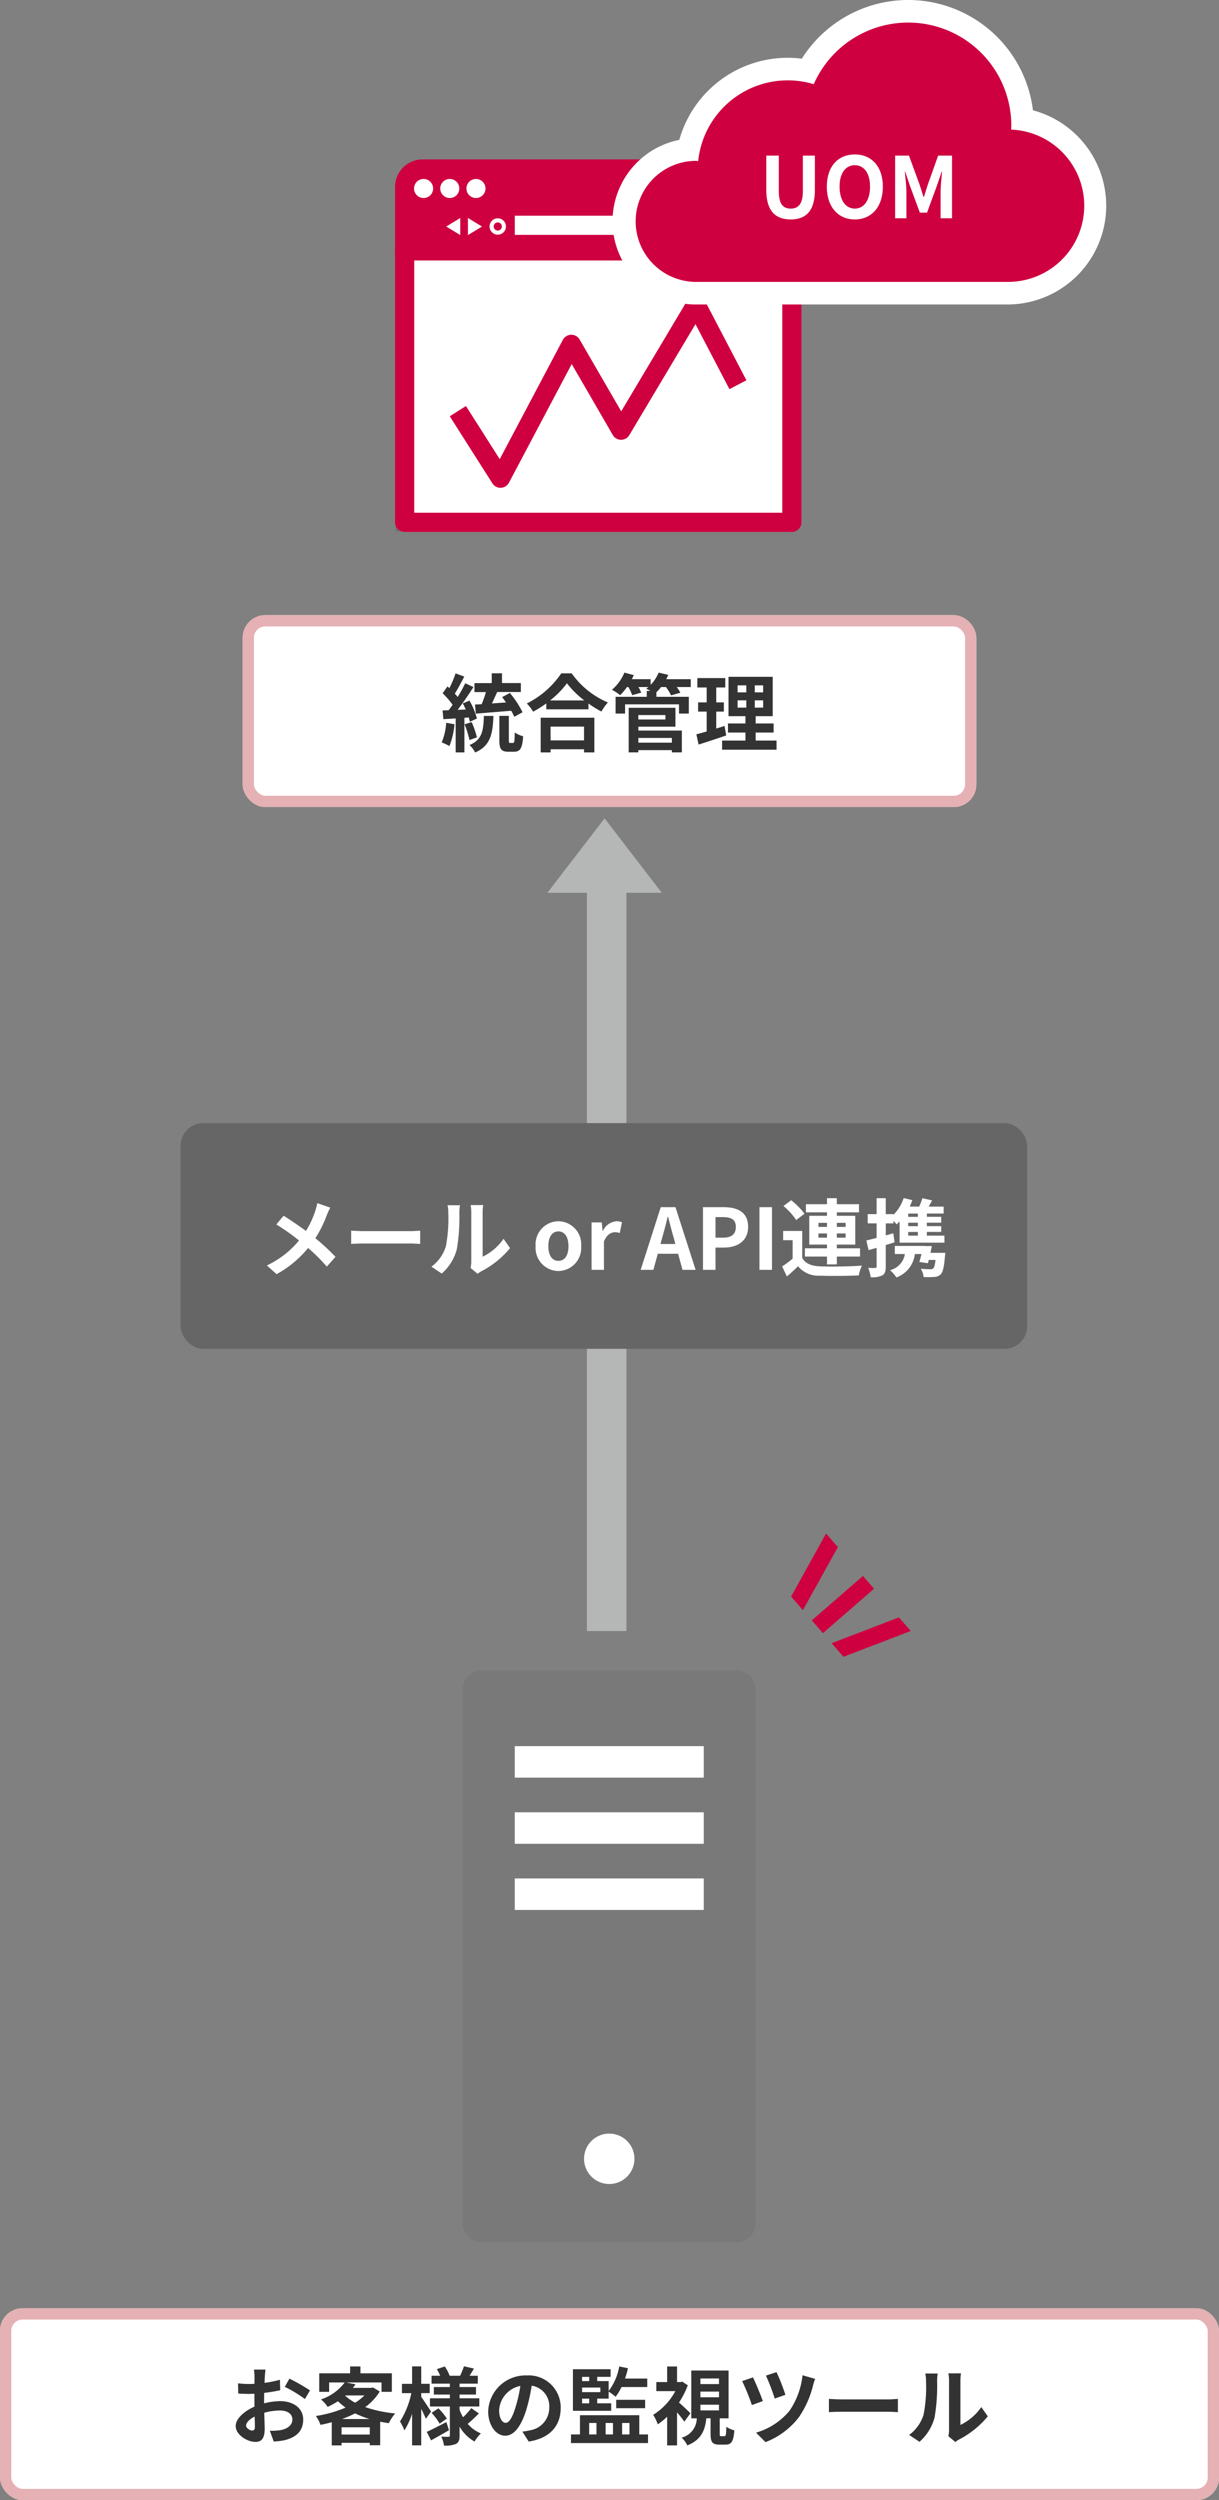
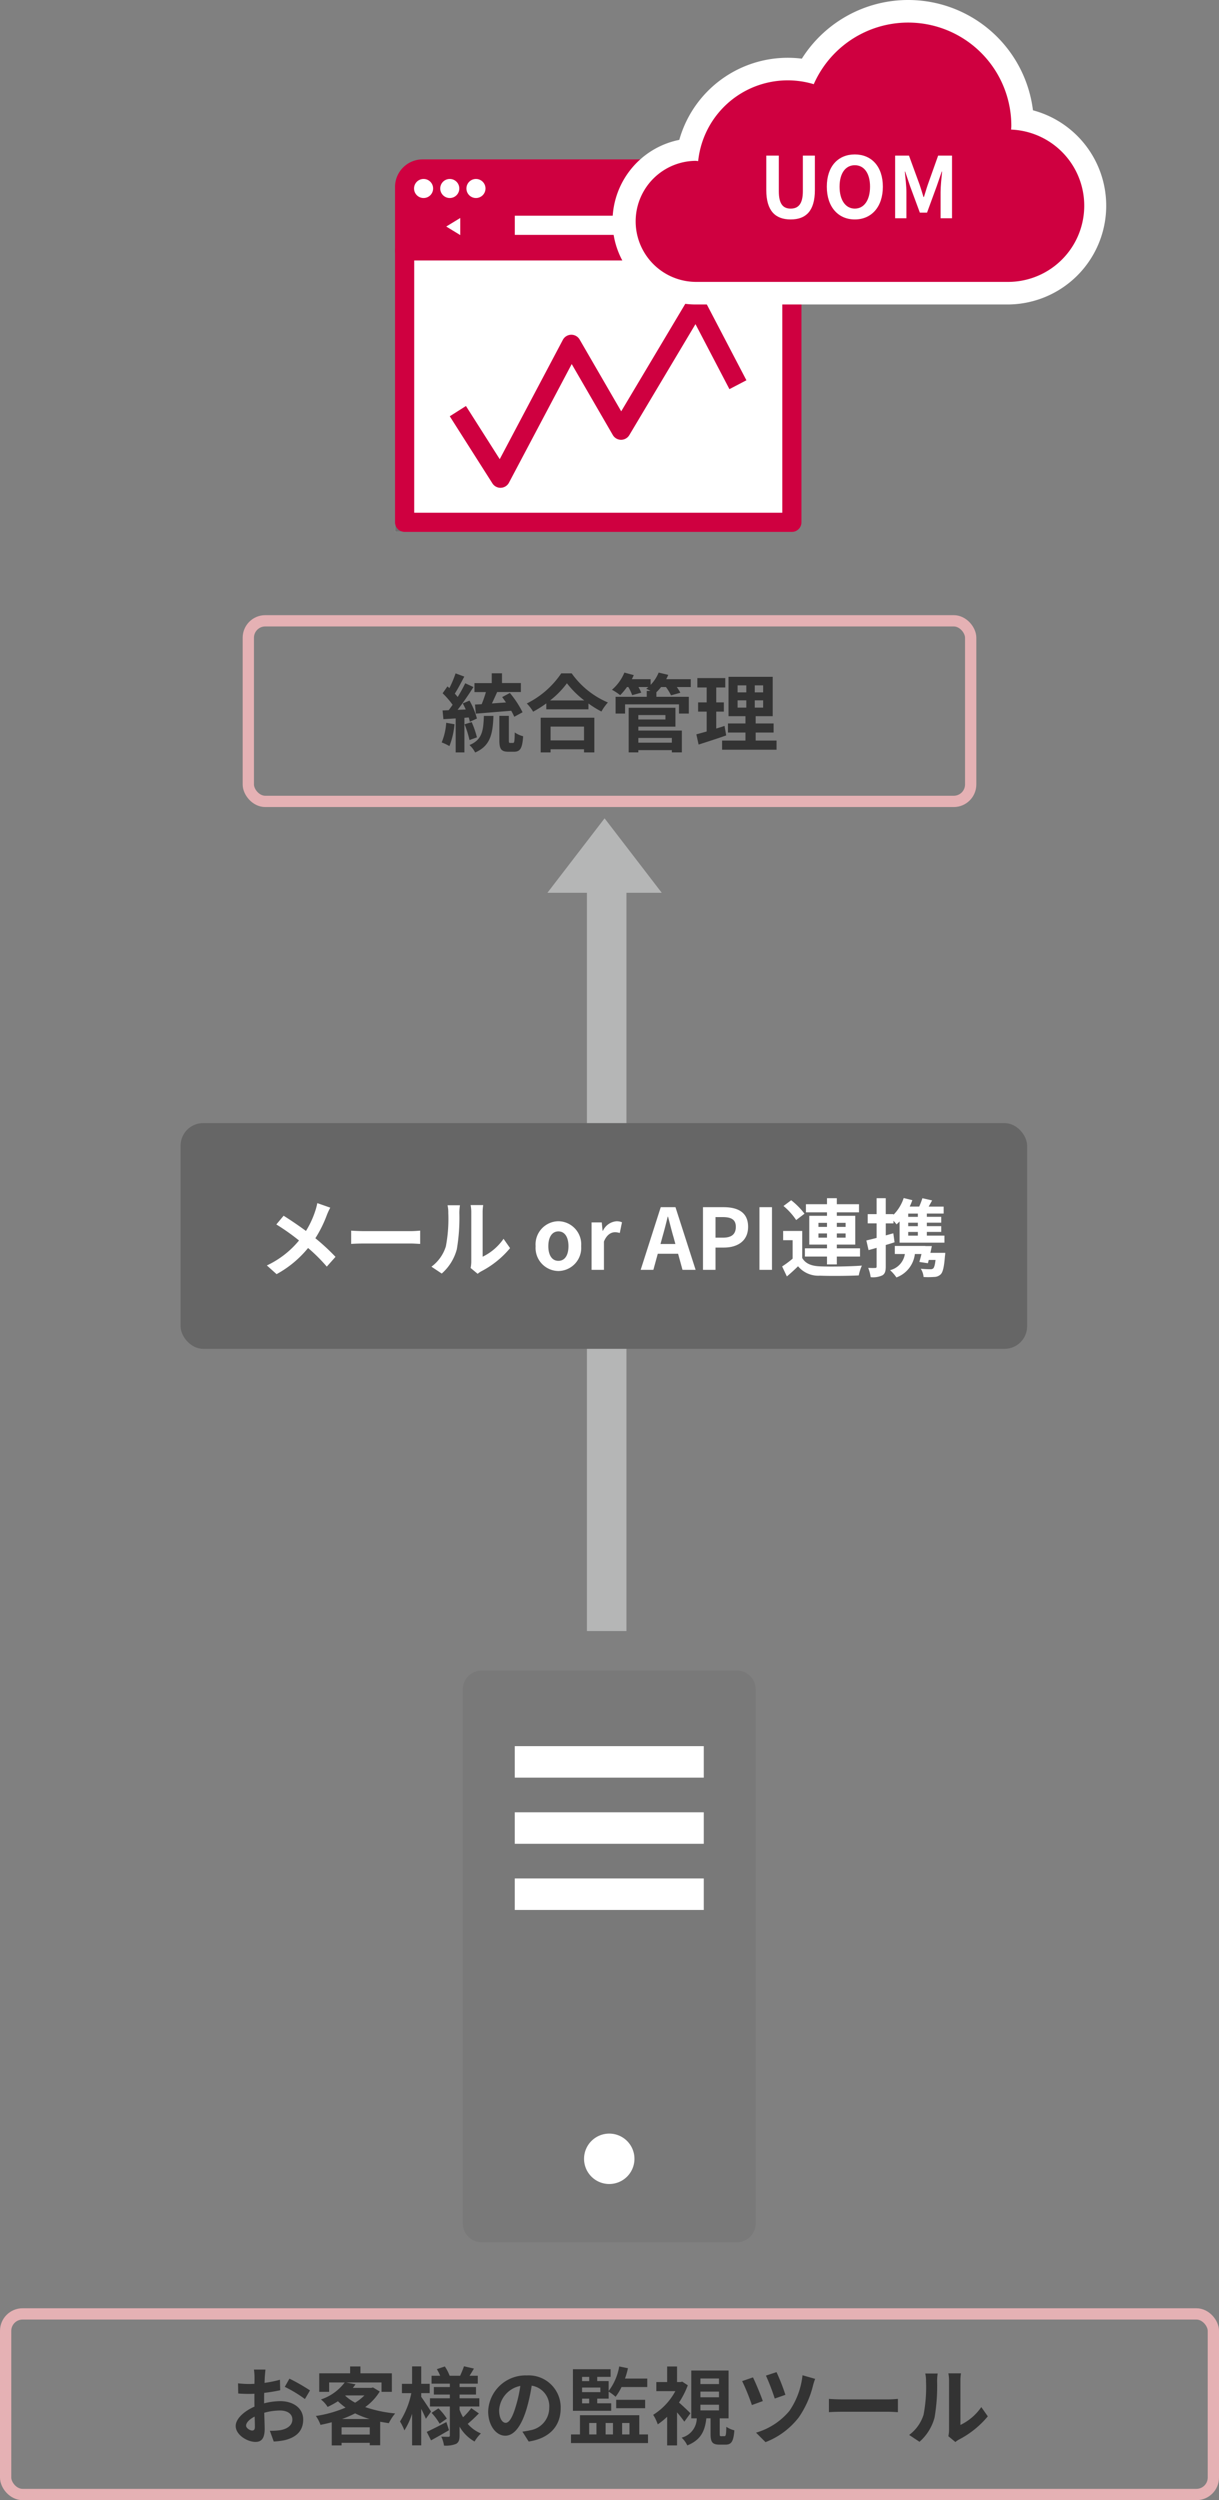
<svg xmlns="http://www.w3.org/2000/svg" width="216" height="443" viewBox="0 0 216 443">
  <rect x="0" y="0" width="216" height="443" fill="#808080" stroke="none" />
  <g id="Group_144" data-name="Group 144" transform="translate(-754 -2130)">
    <g id="お客様準備の監視ツール" transform="translate(634 -195)">
      <g id="_" data-name="↑" transform="translate(137 180)">
        <path id="Union_2" data-name="Union 2" d="M7,144V13.19H0L10.129,0,20.257,13.19H14V144Z" transform="translate(80 2290)" fill="#b5b6b6" />
      </g>
      <g id="統合管理" transform="translate(-683.589 1824.729)">
        <g id="Group_102" data-name="Group 102" transform="translate(873.589 528.517)">
          <g id="Rectangle_39" data-name="Rectangle 39" transform="translate(0 15.919)" fill="#fff" stroke="#707070" stroke-width="1">
            <rect width="70.453" height="50.081" stroke="none" />
            <rect x="0.5" y="0.5" width="69.453" height="49.081" fill="none" />
          </g>
          <path id="パス_19" data-name="パス 19" d="M885.287,545.587H953.9a1.7,1.7,0,0,1,1.7,1.7v48.1a1.7,1.7,0,0,1-1.7,1.7H885.287a1.7,1.7,0,0,1-1.7-1.7v-48.1A1.7,1.7,0,0,1,885.287,545.587Zm66.92,3.4H886.985V593.69h65.222Z" transform="translate(-883.589 -531.086)" fill="#cf0040" />
          <path id="Path_20" data-name="Path 20" d="M951.024,530.5H888.772a3.183,3.183,0,0,0-3.183,3.183V545h68.618V533.686A3.183,3.183,0,0,0,951.024,530.5Zm3.183,13.235H903.666v-6.077h50.541Z" transform="translate(-883.891 -528.805)" fill="#cf0040" />
          <path id="パス_20_-_アウトライン" data-name="パス 20 - アウトライン" d="M888.47,528.5h62.252a4.886,4.886,0,0,1,4.881,4.881V544.7a1.7,1.7,0,0,1-1.7,1.7H885.287a1.7,1.7,0,0,1-1.7-1.7V533.384A4.886,4.886,0,0,1,888.47,528.5Zm63.737,7.158v-2.277a1.487,1.487,0,0,0-1.485-1.485H888.47a1.487,1.487,0,0,0-1.485,1.485V543h14.681v-5.646a1.7,1.7,0,0,1,1.7-1.7Zm0,3.4H905.061v2.681h47.146Z" transform="translate(-883.589 -528.503)" fill="#cf0040" />
          <ellipse id="Ellipse_3" data-name="Ellipse 3" cx="1.69" cy="1.69" rx="1.69" ry="1.69" transform="translate(3.366 3.463)" fill="#fff" />
          <ellipse id="Ellipse_4" data-name="Ellipse 4" cx="1.69" cy="1.69" rx="1.69" ry="1.69" transform="translate(8.007 3.463)" fill="#fff" />
          <ellipse id="Ellipse_5" data-name="Ellipse 5" cx="1.69" cy="1.69" rx="1.69" ry="1.69" transform="translate(12.647 3.463)" fill="#fff" />
          <g id="Group_101" data-name="Group 101" transform="translate(16.75 10.436)">
-             <circle id="Ellipse_6" data-name="Ellipse 6" cx="1.45" cy="1.45" r="1.45" fill="#fff" />
            <circle id="Ellipse_7" data-name="Ellipse 7" cx="0.725" cy="0.725" r="0.725" transform="translate(0.725 0.725)" fill="#cf0040" />
          </g>
-           <path id="Path_21" data-name="Path 21" d="M901.291,542.245l-2.487-1.517v3.034Z" transform="translate(-885.889 -530.351)" fill="#fff" />
          <path id="Path_22" data-name="Path 22" d="M894.276,542.245l2.487-1.517v3.034Z" transform="translate(-885.205 -530.351)" fill="#fff" />
          <rect id="Rectangle_40" data-name="Rectangle 40" width="47.535" height="3.395" transform="translate(21.22 9.977)" fill="#fff" />
          <path id="パス_26" data-name="パス 26" d="M904,590.967a1.7,1.7,0,0,1-1.433-.787l-7.554-11.888,2.866-1.821,5.987,9.421,11.186-21.145a1.7,1.7,0,0,1,2.97-.057l7.369,12.725,11.8-19.8a1.7,1.7,0,0,1,2.963.083l7.423,14.214-3.01,1.572-6.016-11.52-11.723,19.666a1.7,1.7,0,0,1-1.458.829h-.011a1.7,1.7,0,0,1-1.458-.847l-7.28-12.573L905.5,590.063a1.7,1.7,0,0,1-1.433.9Z" transform="translate(-885.316 -532.778)" fill="#cf0040" />
        </g>
        <g id="Group_103" data-name="Group 103" transform="translate(912.122 500.271)">
          <path id="Path_23" data-name="Path 23" d="M926.795,534.221a14.727,14.727,0,0,1-2.892-29.166,19.967,19.967,0,0,1,21.716-14.388,22.277,22.277,0,0,1,40.953,9.148,17.5,17.5,0,0,1-4.565,34.406Z" transform="translate(-912.07 -480.271)" fill="#fff" />
          <path id="Path_24" data-name="Path 24" d="M982.705,503.233c.008-.227.034-.45.034-.679a18.278,18.278,0,0,0-35.009-7.364,15.956,15.956,0,0,0-20.482,13.625c-.154-.006-.3-.045-.453-.045a10.726,10.726,0,0,0,0,21.451h55.213a13.5,13.5,0,0,0,.7-26.988Z" transform="translate(-912.07 -480.271)" fill="#cf0040" />
          <path id="Path_26906" data-name="Path 26906" d="M-12.165.21c2.715,0,4.29-1.515,4.29-5.2V-11.1h-2.13v6.3c0,2.31-.84,3.09-2.16,3.09s-2.1-.78-2.1-3.09v-6.3h-2.22v6.105C-16.485-1.3-14.865.21-12.165.21ZM-.8.21C2.145.21,4.17-2,4.17-5.595S2.145-11.31-.8-11.31-5.76-9.21-5.76-5.595C-5.76-2-3.735.21-.8.21Zm0-1.92c-1.65,0-2.7-1.515-2.7-3.885C-3.5-7.98-2.445-9.4-.8-9.4S1.9-7.98,1.9-5.595C1.9-3.225.855-1.71-.8-1.71ZM6.345,0h2V-4.635c0-1.05-.18-2.6-.285-3.645h.06L9-5.67,10.725-1H12L13.71-5.67l.9-2.61h.06c-.105,1.05-.27,2.595-.27,3.645V0h2.025V-11.1h-2.46L12.12-5.91c-.24.69-.435,1.425-.675,2.145H11.37c-.225-.72-.435-1.455-.675-2.145L8.8-11.1H6.345Z" transform="translate(43.734 38.674)" fill="#fff" />
        </g>
      </g>
      <g id="IIJのシステム監視サービス" transform="translate(-4.526 63.014)">
        <g id="Group_106" data-name="Group 106" transform="translate(-707.169 1892.108)">
          <g id="Rectangle_41" data-name="Rectangle 41" transform="translate(916.695 669.186)" fill="#fff" stroke="#707070" stroke-width="1">
            <rect width="46" height="94" stroke="none" />
            <rect x="0.5" y="0.5" width="45" height="93" fill="none" />
          </g>
          <path id="Path_26" data-name="Path 26" d="M940.256,665.878H895.044a3.359,3.359,0,0,0-3.349,3.349v94.61a3.359,3.359,0,0,0,3.349,3.349h45.212a3.359,3.359,0,0,0,3.349-3.349v-94.61A3.359,3.359,0,0,0,940.256,665.878ZM917.65,756.86a4.465,4.465,0,1,1,4.466-4.465A4.465,4.465,0,0,1,917.65,756.86ZM934.4,708.3h-33.49v-5.582H934.4Zm0-11.721h-33.49V691H934.4Zm0-11.722h-33.49v-5.582H934.4Z" transform="translate(22)" fill="#797979" />
        </g>
      </g>
      <g id="統合管理-2" data-name="統合管理" transform="translate(3 -12)">
        <g id="Rectangle_37" data-name="Rectangle 37" transform="translate(160 2446)" fill="#fff" stroke="#e5b1b4" stroke-width="2">
-           <rect width="130" height="34" rx="4" stroke="none" />
          <rect x="1" y="1" width="128" height="32" rx="3" fill="none" />
        </g>
        <path id="Path_26907" data-name="Path 26907" d="M-23.685-5.55c1.695-.135,4.035-.33,6.27-.51a10.215,10.215,0,0,1,.54,1.065l1.47-.8a17.347,17.347,0,0,0-2.25-3.42l-1.365.735q.338.45.675.945c-.84.06-1.68.12-2.49.18.3-.63.63-1.35.93-2.025h4.2v-1.59H-19.05V-12.7h-1.815v1.74h-3.06v1.59H-21.9a20.111,20.111,0,0,1-.75,2.145c-.42.03-.825.045-1.185.06Zm-5.25,1.62a10.906,10.906,0,0,1-.8,3.48A8.817,8.817,0,0,1-28.365.2a13.868,13.868,0,0,0,.9-3.87Zm3.99-.945a7.191,7.191,0,0,1,.195.765l1.26-.57a12.716,12.716,0,0,0-1.32-3.18L-26-7.365c.18.33.36.7.525,1.08l-1.44.06c.945-1.215,1.98-2.73,2.805-4.035l-1.455-.675A27.2,27.2,0,0,1-26.9-8.5c-.15-.2-.33-.39-.51-.6.54-.825,1.14-2,1.68-3.015l-1.545-.57a19.015,19.015,0,0,1-1.095,2.61c-.12-.105-.24-.21-.345-.3l-.855,1.215a14.719,14.719,0,0,1,1.77,2.04c-.24.345-.48.675-.7.96l-1.08.045.15,1.545,2.175-.135V1.32h1.545V-4.815ZM-23.49-1.35a16.538,16.538,0,0,0-.93-2.7l-1.26.39a17.748,17.748,0,0,1,.87,2.79Zm1.23-3.795c-.09,2.61-.285,4.215-2.55,5.16a4.744,4.744,0,0,1,1.005,1.32c2.715-1.185,3.12-3.3,3.24-6.48ZM-17.595-.36c-.21,0-.24-.045-.24-.48V-5.16h-1.68V-.825c0,1.515.3,2.025,1.6,2.025h.99c1.08,0,1.485-.57,1.62-2.745a4.474,4.474,0,0,1-1.485-.675C-16.815-.6-16.86-.36-17.1-.36Zm13.08-2.895V-.81H-10.44V-3.255Zm-7.68,4.575h1.755V.765h5.925V1.32h1.83V-4.83h-9.51Zm1.665-9.21a15.327,15.327,0,0,0,2.985-3.045A16.432,16.432,0,0,0-4.47-7.89Zm1.98-4.8a15.88,15.88,0,0,1-6.105,5.34A7.284,7.284,0,0,1-13.53-5.895,20.9,20.9,0,0,0-11.2-7.365v1.05h7.47V-7.35a17.992,17.992,0,0,0,2.3,1.425A8.719,8.719,0,0,1-.285-7.53,15.069,15.069,0,0,1-6.7-12.69Zm19.6,11.445v.84H5.115v-.84Zm-1.14-4.05v.78h-4.8v-.78ZM5.115-3.24h6.57V-6.585H3.4v7.9h1.71v-.4h5.94v.4h1.77V-2.55H5.115ZM14.4-11.655H10.05q.2-.383.36-.765l-1.7-.405A6.916,6.916,0,0,1,7.29-10.65v-1.005H3.96c.12-.24.24-.48.345-.72l-1.665-.45A8.052,8.052,0,0,1,.435-9.78a9.384,9.384,0,0,1,1.455.96,11.079,11.079,0,0,0,1.2-1.44h.255A8.52,8.52,0,0,1,4.02-8.82l1.605-.45a7.563,7.563,0,0,0-.495-.99H6.885c-.12.105-.255.21-.375.3.2.09.48.225.75.375H6.6v1.05H1.08v2.97H2.76V-7.2h9.555v1.635h1.74v-2.97H8.31v-.81a8.25,8.25,0,0,0,.825-.915h.87a8.843,8.843,0,0,1,.9,1.47l1.65-.465a7.546,7.546,0,0,0-.63-1.005H14.4Zm5.985,8.28c-.48.165-.975.315-1.47.465v-3h1.35V-7.545h-1.35v-2.64h1.6V-11.85H15.57v1.665h1.65v2.64H15.7V-5.91H17.22v3.525c-.69.195-1.3.36-1.83.5l.4,1.815c1.44-.465,3.24-1.035,4.89-1.62Zm2.31-4.53H24.24v1.29H22.695Zm0-2.655H24.24v1.245H22.695Zm4.53,1.245H25.74V-10.56h1.485Zm0,2.7H25.74v-1.29h1.485ZM25.9-.78V-2.2h3.18V-3.81H25.9V-5.1H28.92v-6.975H21.09V-5.1h3v1.29h-3.1V-2.2h3.1V-.78H19.95V.84H29.6V-.78Z" transform="translate(225 2469)" fill="#333" />
      </g>
      <g id="IIJシステム監視サービス" transform="translate(203 283)">
        <g id="Rectangle_37-2" data-name="Rectangle 37" transform="translate(-83 2451)" fill="#fff" stroke="#e5b1b4" stroke-width="2">
-           <rect width="216" height="34" rx="4" stroke="none" />
          <rect x="1" y="1" width="214" height="32" rx="3" fill="none" />
        </g>
        <path id="Path_26909" data-name="Path 26909" d="M-63.315-1.335c-.39,0-1.08-.42-1.08-.87,0-.525.6-1.14,1.515-1.605.03.78.045,1.455.045,1.83C-62.835-1.47-63.045-1.335-63.315-1.335Zm2.115-5.34c0-.435,0-.885.015-1.335a28.688,28.688,0,0,0,2.835-.465l-.045-1.86a20.343,20.343,0,0,1-2.73.555c.015-.375.03-.735.045-1.065.03-.375.09-1.02.12-1.29H-63a11.792,11.792,0,0,1,.1,1.305c0,.255,0,.69-.015,1.215-.3.015-.585.03-.855.03A16.274,16.274,0,0,1-65.82-9.7l.03,1.8c.645.06,1.4.075,2.07.075.24,0,.51-.015.8-.03v1.245c0,.345,0,.69.015,1.035-1.815.8-3.33,2.13-3.33,3.435,0,1.575,2.055,2.82,3.51,2.82C-61.77.675-61.1.2-61.1-1.65c0-.51-.045-1.65-.075-2.835a10.545,10.545,0,0,1,2.79-.4c1.29,0,2.19.585,2.19,1.59,0,1.08-.96,1.695-2.16,1.9a11.355,11.355,0,0,1-1.83.1l.69,1.905a12.1,12.1,0,0,0,1.95-.24c2.355-.585,3.27-1.9,3.27-3.66,0-2.04-1.8-3.255-4.08-3.255a12.09,12.09,0,0,0-2.85.39Zm3.66-2.4a22.565,22.565,0,0,1,3.57,2.16l.9-1.53a32.814,32.814,0,0,0-3.645-2.085Zm10.14,5.7A19.05,19.05,0,0,0-45.075-4.38,16.292,16.292,0,0,0-42.51-3.375ZM-47.475-.63V-1.905h4.995V-.63Zm.72-6.93h3.33a8.625,8.625,0,0,1-1.65,1.29A8.673,8.673,0,0,1-46.83-7.5Zm4.845-1.41-.3.075h-3.27c.165-.21.33-.42.48-.63l-1.665-.33h6.27V-8.19h1.83v-3.285H-44.13V-12.69h-1.83v1.215h-5.475V-8.19h1.755V-9.855h2.76A8.719,8.719,0,0,1-51.135-6.84,4.991,4.991,0,0,1-49.95-5.52a14.952,14.952,0,0,0,1.83-1.005A12.2,12.2,0,0,0-46.77-5.4a21.334,21.334,0,0,1-5.265,1.485A6.067,6.067,0,0,1-51.21-2.34c.675-.135,1.335-.285,1.995-.465V1.3h1.74V.84h4.995v.435h1.845v-4.17c.5.09,1.005.18,1.53.255A8.744,8.744,0,0,1-37.98-4.365,22.887,22.887,0,0,1-43.29-5.49a9.6,9.6,0,0,0,2.58-2.76Zm10.29,4.275c-.255-.405-1.335-2.055-1.74-2.61v-.66h1.5v-1.65h-1.5V-12.7h-1.62v3.09h-1.8v1.65h1.665a15,15,0,0,1-2.01,5.025,8.558,8.558,0,0,1,.78,1.575A12.654,12.654,0,0,0-34.98-4.32V1.29h1.62V-5.175c.33.645.645,1.32.825,1.755Zm2.715,1.86c-1.275.66-2.6,1.335-3.48,1.74l.765,1.5c.96-.525,2.13-1.185,3.18-1.8ZM-31.53-4.47A10.515,10.515,0,0,1-30.1-2.55l1.275-.9a10.275,10.275,0,0,0-1.485-1.815Zm7.035-.84A11.807,11.807,0,0,1-25.95-3.69a8.143,8.143,0,0,1-.615-1.32v-.585h3.5V-7.05h-3.5v-.66h2.91V-9.045h-2.91v-.6h3.225V-11.04H-24.8c.24-.375.51-.825.78-1.275l-1.77-.405c-.15.48-.45,1.17-.675,1.68h-1.86a7.911,7.911,0,0,0-.855-1.65l-1.41.48A8.515,8.515,0,0,1-30-11.04h-1.53v1.395h3.24v.6h-2.835V-7.71h2.835v.66h-3.525v1.455h3.525V-.48c0,.18-.06.255-.24.255s-.765,0-1.275-.03a5.549,5.549,0,0,1,.48,1.59,4.892,4.892,0,0,0,2.13-.3c.48-.27.63-.69.63-1.5v-1.56A7.115,7.115,0,0,0-23.91.615a6.639,6.639,0,0,1,1.125-1.44,6.152,6.152,0,0,1-2.34-1.695c.585-.48,1.35-1.2,1.98-1.845ZM-18.4-2.7c-.555,0-1.155-.735-1.155-2.235A4.658,4.658,0,0,1-15.8-9.24a23.843,23.843,0,0,1-.8,3.6C-17.19-3.63-17.79-2.7-18.4-2.7Zm4.08,3.315c3.75-.57,5.67-2.79,5.67-5.91a5.669,5.669,0,0,0-6-5.805A6.624,6.624,0,0,0-21.5-4.74c0,2.505,1.4,4.32,3.03,4.32s2.91-1.83,3.8-4.83a32.282,32.282,0,0,0,.885-4.035,3.677,3.677,0,0,1,3.105,3.93A4.022,4.022,0,0,1-14.055-1.38c-.39.09-.81.165-1.38.24Zm9.465-7.6H-3.6v.825H-4.86Zm1.26-3.855v.75H-4.86v-.75Zm1.98,2.7H-4.86v-.81h3.24ZM.3-6.165H-2.175V-6.99H-.15V-8.235a9.363,9.363,0,0,1,1.23.915A9.393,9.393,0,0,0,2.13-9.045H6.69v-1.5H2.745a14.312,14.312,0,0,0,.525-1.83L1.725-12.69A10.044,10.044,0,0,1-.15-8.34v-1.755H-2.175v-.75H.2V-12.2H-6.48V-4.83H.3Zm6.015.87V-6.78H1.185v1.485ZM-3.6-2.67h1.29V-.645H-3.6Zm4.215,0V-.645H-.69V-2.67Zm2.925,0V-.645H2.235V-2.67ZM5.28-.645V-4.05H-5.235V-.645h-1.59V.885H6.825V-.645Zm9.06-3.75c-.285-.3-1.365-1.335-2.025-1.9a15.086,15.086,0,0,0,1.56-3.06l-.99-.645-.3.075H11.97v-2.76H10.215v2.76H8.3v1.605H11.67a11.19,11.19,0,0,1-3.93,4.2A7.713,7.713,0,0,1,8.55-2.43a12.173,12.173,0,0,0,1.665-1.35V1.3H11.97v-5.85A20.687,20.687,0,0,1,13.26-2.91ZM16.11-5.91H19.4V-4.9H16.11Zm0-2.325H19.4V-7.23H16.11Zm0-2.325H19.4v.99H16.11ZM19.785-.33c-.225,0-.255-.045-.255-.465v-2.7H21.1V-11.97H14.49v8.475h.975A3.581,3.581,0,0,1,12.78-.075,4.467,4.467,0,0,1,13.785,1.3c2.475-.99,3.135-2.655,3.375-4.8h.75v2.73c0,1.455.285,1.935,1.59,1.935h1.05c1.02,0,1.425-.51,1.575-2.535A4.39,4.39,0,0,1,20.7-2c-.03,1.47-.09,1.665-.345,1.665Zm9.81-11.355-1.875.615a38.376,38.376,0,0,1,1.56,4.065l1.89-.66A36.256,36.256,0,0,0,29.595-11.685Zm4.605.555a13.68,13.68,0,0,1-2.31,6.3A12.033,12.033,0,0,1,25.965-.96L27.645.72a13.583,13.583,0,0,0,5.9-4.4,17.135,17.135,0,0,0,2.52-5.64,10.488,10.488,0,0,1,.375-1.17Zm-8.775.375-1.92.66A37.413,37.413,0,0,1,25.23-5.85l1.935-.705C26.82-7.575,25.89-9.81,25.425-10.755ZM38.88-4.59c.555-.045,1.56-.075,2.415-.075H49.35c.63,0,1.4.06,1.755.075V-6.945c-.39.03-1.065.09-1.755.09H41.295c-.78,0-1.875-.045-2.415-.09ZM54.93.66a8.688,8.688,0,0,0,2.67-4.3,33.1,33.1,0,0,0,.45-6.45,9.567,9.567,0,0,1,.1-1.35h-2.2a5.475,5.475,0,0,1,.135,1.365,25.848,25.848,0,0,1-.435,5.94A7.076,7.076,0,0,1,53.1-.555ZM61.29.7a3.824,3.824,0,0,1,.66-.45,16.516,16.516,0,0,0,5.085-4.1L65.88-5.49a9.5,9.5,0,0,1-3.7,3.165V-10.17a7.617,7.617,0,0,1,.1-1.3H60.045a6.649,6.649,0,0,1,.12,1.29V-1.44a5.708,5.708,0,0,1-.12,1.11Z" transform="translate(25 2474)" fill="#333" />
      </g>
-       <path id="_2" data-name="＼｜／" d="M-5873.453,12h-3.194l4.369-12h3.192l-4.366,12ZM-5879,12h-3V0h3V12Zm-5.4,0h-3.193l-4.368-12h3.192l4.368,12Z" transform="matrix(0.656, 0.755, -0.755, 0.656, 4131.5, 7045.152)" fill="#cf0040" />
    </g>
    <g id="連携済み" transform="translate(792 2337)">
      <rect id="Rectangle_37-3" data-name="Rectangle 37" width="150" height="40" rx="4" transform="translate(-6 -8)" fill="#666" />
      <path id="Path_26908" data-name="Path 26908" d="M-50.775-11.82a10.975,10.975,0,0,1-.36,1.38,16.351,16.351,0,0,1-1.65,3.555c-1.215-.9-2.76-1.95-3.96-2.7l-1.29,1.545A38.9,38.9,0,0,1-54.015-5.2a16.367,16.367,0,0,1-5.7,4.425L-57.99.765A18.752,18.752,0,0,0-52.41-3.87a29.932,29.932,0,0,1,3.315,3.3L-47.55-2.3a38.831,38.831,0,0,0-3.57-3.3,21.392,21.392,0,0,0,2.025-4.08,11.861,11.861,0,0,1,.615-1.335Zm6,7.23c.555-.045,1.56-.075,2.415-.075h8.055c.63,0,1.4.06,1.755.075V-6.945c-.39.03-1.065.09-1.755.09H-42.36c-.78,0-1.875-.045-2.415-.09ZM-28.725.66a8.688,8.688,0,0,0,2.67-4.3,33.1,33.1,0,0,0,.45-6.45,9.566,9.566,0,0,1,.105-1.35h-2.2a5.475,5.475,0,0,1,.135,1.365A25.848,25.848,0,0,1-28-4.14a7.076,7.076,0,0,1-2.55,3.585Zm6.36.045a3.824,3.824,0,0,1,.66-.45,16.516,16.516,0,0,0,5.085-4.1l-1.155-1.65A9.5,9.5,0,0,1-21.48-2.325V-10.17a7.617,7.617,0,0,1,.1-1.3H-23.61a6.65,6.65,0,0,1,.12,1.29V-1.44a5.708,5.708,0,0,1-.12,1.11ZM-8.055.21a4.093,4.093,0,0,0,4.035-4.4A4.1,4.1,0,0,0-8.055-8.61,4.1,4.1,0,0,0-12.09-4.185,4.093,4.093,0,0,0-8.055.21Zm0-1.8c-1.14,0-1.785-1.02-1.785-2.6S-9.195-6.81-8.055-6.81-6.27-5.775-6.27-4.185-6.915-1.59-8.055-1.59ZM-2.175,0H.015V-5.01C.495-6.225,1.29-6.66,1.95-6.66a2.647,2.647,0,0,1,.87.135l.39-1.9a2.376,2.376,0,0,0-.99-.18A2.91,2.91,0,0,0-.165-6.915h-.06L-.375-8.4h-1.8Zm12.21-4.575.33-1.215c.33-1.155.66-2.415.945-3.63h.06c.33,1.2.63,2.475.975,3.63l.33,1.215ZM13.935,0H16.26L12.69-11.1H10.08L6.525,0h2.25l.78-2.85h3.6Zm3.63,0h2.22V-3.945H21.27c2.385,0,4.29-1.14,4.29-3.675,0-2.625-1.89-3.48-4.35-3.48H17.565Zm2.22-5.7V-9.345h1.26c1.53,0,2.34.435,2.34,1.725S22.65-5.7,21.12-5.7ZM27.57,0h2.22V-11.1H27.57ZM38.025-5.7v-.75H39.54v.75Zm0-2.625H39.54v.72H38.025Zm4.815,0v.72H41.28v-.72Zm0,2.625H41.28v-.75h1.56ZM39.54-.96h1.74V-2.355h4.11V-3.81H41.28v-.66h3.27v-5.1H41.28v-.615h3.93v-1.44H41.28V-12.69H39.54v1.065H35.805v1.44H39.54v.615H36.4v5.1H39.54v.66H35.625v1.455H39.54ZM35.55-9.945a13.035,13.035,0,0,0-2.355-2.385L31.83-11.31a11.689,11.689,0,0,1,2.25,2.49Zm-.4,3.06H31.77V-5.25h1.68v3.27A17.976,17.976,0,0,1,31.59-.6l.84,1.77c.765-.645,1.38-1.215,1.98-1.8a4.673,4.673,0,0,0,3.885,1.665c1.83.075,5.01.045,6.87-.045A8.133,8.133,0,0,1,45.72-.75c-2.07.165-5.61.21-7.41.135-1.53-.06-2.58-.48-3.165-1.485Zm20.49-2.5h-1.71v-.585h1.71Zm0,1.65h-1.71v-.615h1.71Zm0,1.68h-1.71v-.66h1.71Zm-4.35-.42-1.335.375v-2.13h1.365V-8.7c.21.24.42.48.54.645.18-.15.36-.33.54-.51v3.75h7.95V-6.06h-3.12v-.66h2.55V-7.74h-2.55v-.615h2.55V-9.39h-2.55v-.585H60.21V-11.2H57.555c.195-.345.4-.72.615-1.1l-1.725-.39a13.478,13.478,0,0,1-.57,1.485h-1.68a10.683,10.683,0,0,0,.465-1.14l-1.53-.375a7.534,7.534,0,0,1-1.815,2.97v-.12H49.95v-2.82H48.33v2.82H46.755v1.635H48.33v2.58c-.675.18-1.305.33-1.815.45l.39,1.71c.45-.12.93-.255,1.425-.4V-.585c0,.2-.075.255-.255.255a11.825,11.825,0,0,1-1.23-.015A7.282,7.282,0,0,1,47.28,1.3a3.89,3.89,0,0,0,2.085-.33c.45-.285.585-.735.585-1.56v-3.81c.525-.15,1.05-.315,1.56-.48Zm6.57,3.465c.09-.4.18-.81.255-1.2H56.97V-4.23H51.555v1.425H53.34A3.5,3.5,0,0,1,50.715.06,6.869,6.869,0,0,1,51.84,1.35a5.044,5.044,0,0,0,3.27-4.155h1.17c-.12.51-.255,1.005-.375,1.41l1.515.225c.045-.18.1-.375.15-.585h1.2c-.1.9-.24,1.35-.42,1.515a.758.758,0,0,1-.525.135c-.3,0-.975-.015-1.665-.09a3.3,3.3,0,0,1,.495,1.47A14.848,14.848,0,0,0,58.53,1.26,1.672,1.672,0,0,0,59.685.8c.39-.39.6-1.29.75-3.18a5.278,5.278,0,0,0,.06-.63Z" transform="translate(69 18)" fill="#fff" />
    </g>
  </g>
</svg>